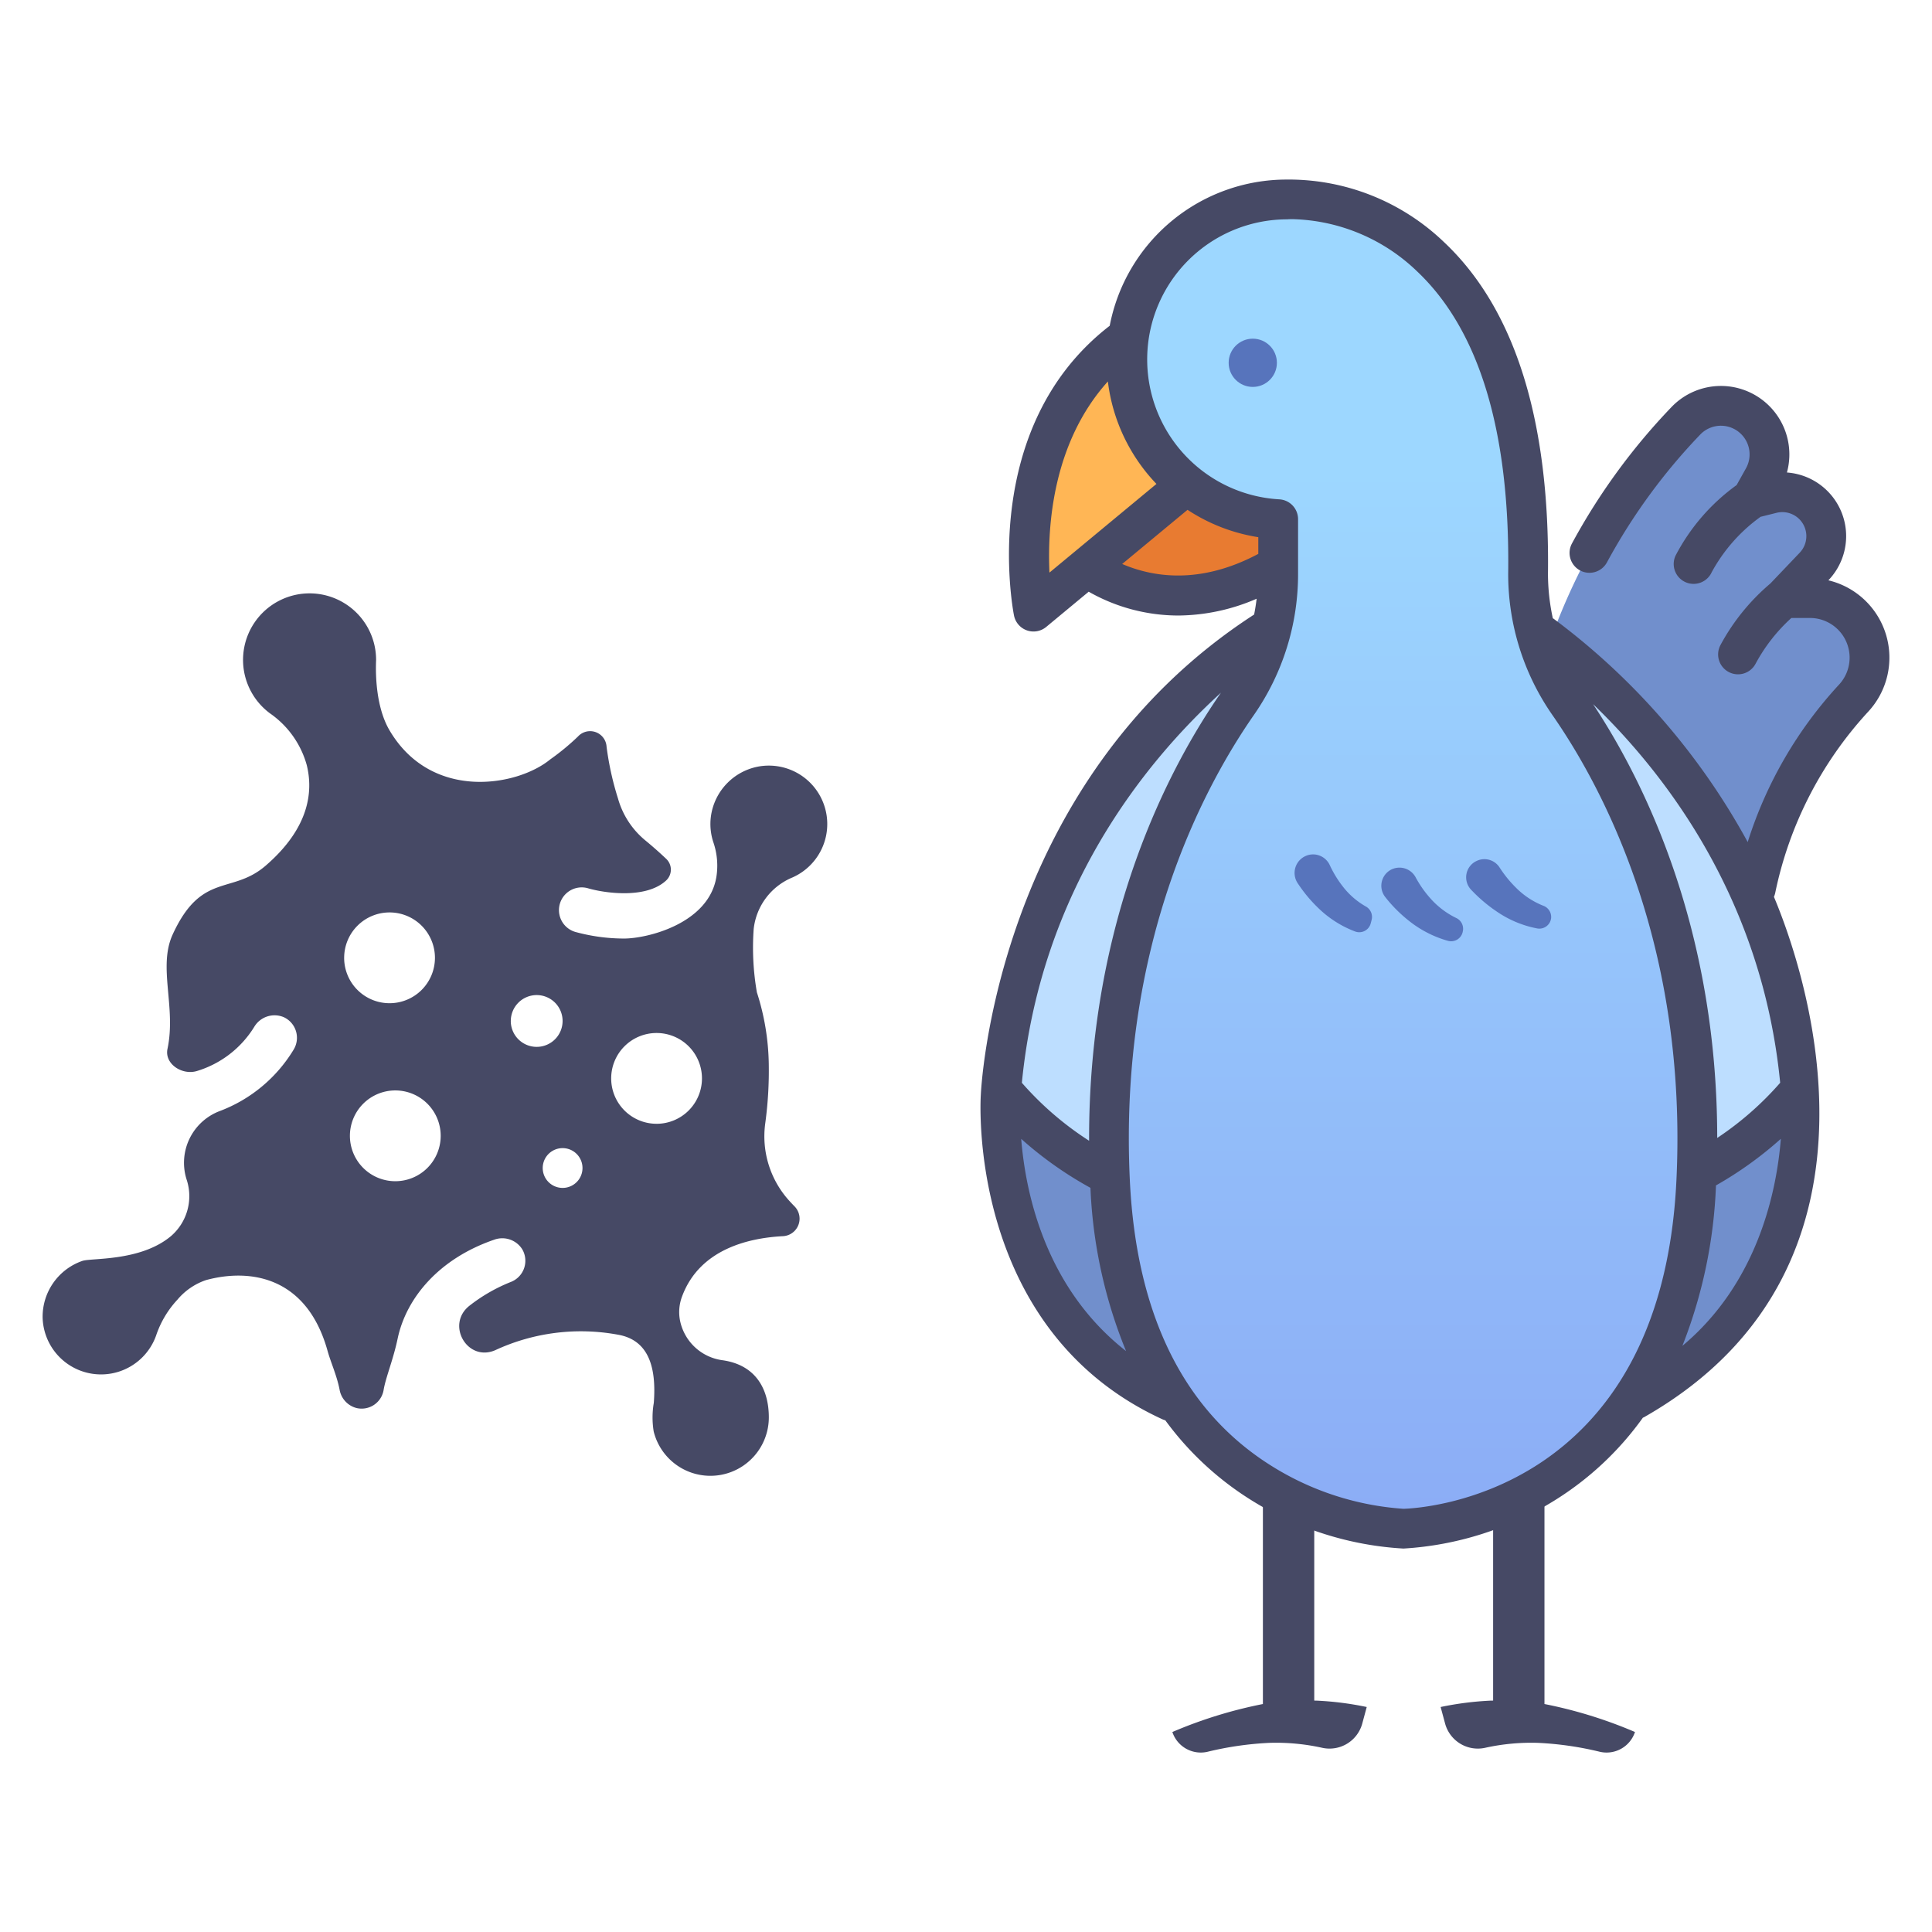
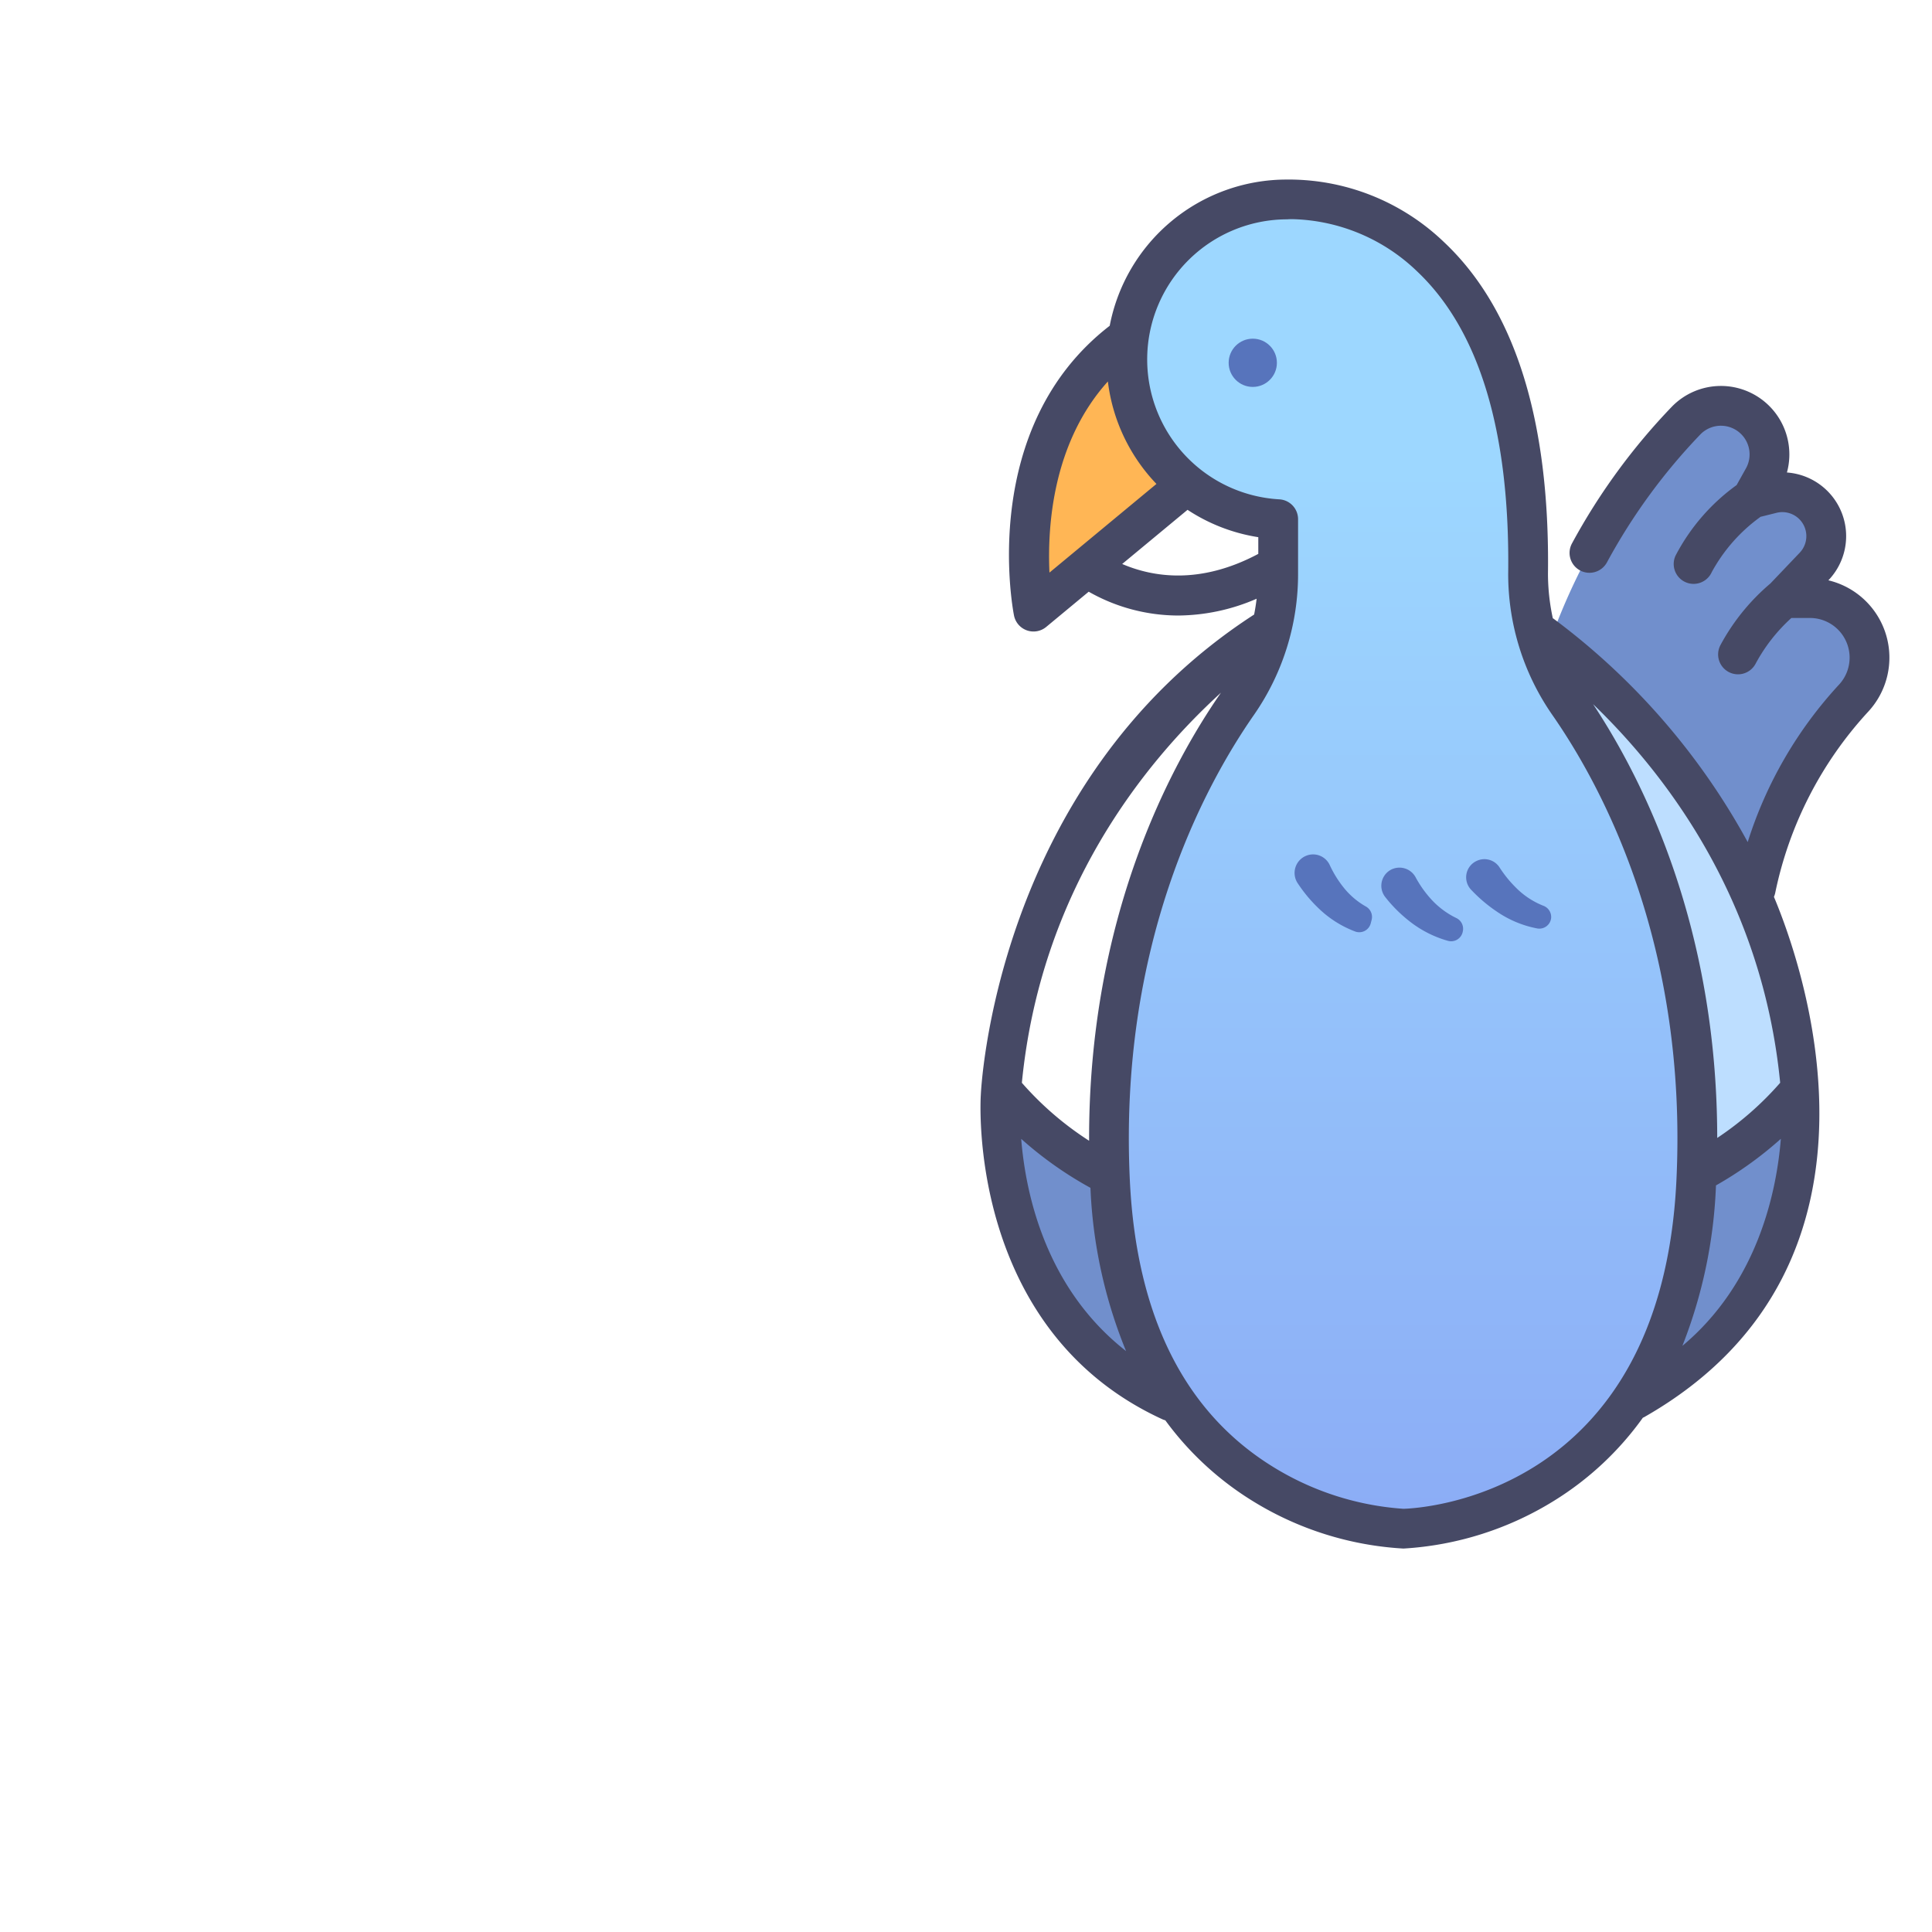
<svg xmlns="http://www.w3.org/2000/svg" id="icons" viewBox="0 0 340 340">
  <defs>
    <linearGradient gradientUnits="userSpaceOnUse" id="linear-gradient" x1="246.93" x2="246.93" y1="82.741" y2="283.257">
      <stop offset="0" stop-color="#9dd7ff" />
      <stop offset="1" stop-color="#8aa9f5" />
    </linearGradient>
  </defs>
  <title />
-   <path d="M231.657,299.279c-.124,0-.248,0-.371-.006V243.7h-9.037v56.181a79.345,79.345,0,0,0-15.931,4.925h0a5.266,5.266,0,0,0,6.176,3.481,57.373,57.373,0,0,1,10.9-1.573,37.546,37.546,0,0,1,9.341.881,5.97,5.97,0,0,0,6.979-4.2l.808-2.99A55.43,55.43,0,0,0,231.657,299.279Z" style="fill:#464965" />
-   <path d="M262.394,299.279c.123,0,.247,0,.371-.006V243.7H271.8v56.181a79.356,79.356,0,0,1,15.93,4.925h0a5.265,5.265,0,0,1-6.176,3.481,57.351,57.351,0,0,0-10.9-1.573,37.538,37.538,0,0,0-9.34.881,5.97,5.97,0,0,1-6.979-4.2l-.808-2.99A55.43,55.43,0,0,1,262.394,299.279Z" style="fill:#464965" />
  <path d="M268.4,129.975s3.334-30,28.316-55.954a8.541,8.541,0,0,1,12.483.225h0a8.54,8.54,0,0,1,1.114,9.885l-2,3.589,3.494-.867a7.725,7.725,0,0,1,8.911,4.333h0a7.726,7.726,0,0,1-1.456,8.5l-5.31,5.571h4.576a10.483,10.483,0,0,1,10.036,7.455h0a10.425,10.425,0,0,1-2.367,10.174c-6.739,7.129-19.126,23.946-18.968,51.122Z" style="fill:#718fcc" />
-   <path d="M188.534,97.654s18.062,18.062,43.539-3.232L221.807,75.409Z" style="fill:#e87b31" />
  <path d="M181.88,107.639s-7.035-35.652,20.914-51.052l9.886,25.526Z" style="fill:#ffb655" />
-   <path d="M227.825,107.639s-46.8,26.676-51.629,84.065c3.121,18.348,30.626,30.509,40.627,22.4Z" style="fill:#bddeff" />
  <path d="M213.184,249.308l3.639-35.2c-21.429-3.992-33.832-14.154-40.619-22.4-.036.428-.078.851-.109,1.282C176.1,192.986,172.842,236.945,213.184,249.308Z" style="fill:#718fcc" />
  <path d="M265.289,107.639s46.8,26.676,51.629,84.065c-3.121,18.348-30.627,30.509-40.627,22.4Z" style="fill:#bddeff" />
  <path d="M279.929,249.308l-3.638-35.2c21.429-3.992,33.832-14.154,40.619-22.4.036.428.077.851.108,1.282C317.018,192.986,320.272,236.945,279.929,249.308Z" style="fill:#718fcc" />
  <path d="M276.048,123.8a40.093,40.093,0,0,1-7.126-22.922C269.8,31.7,226.383,35.1,226.383,35.1a28.158,28.158,0,0,0-1.444,56.278v9.5a40.093,40.093,0,0,1-7.126,22.922c-9.386,13.476-24.484,42-22.475,84.073,2.888,60.5,51.592,61.152,51.592,61.152s48.7-.65,51.593-61.152C300.531,165.8,285.433,137.277,276.048,123.8Z" style="fill:url(#linear-gradient)" />
  <circle cx="220.468" cy="63.847" r="4.245" style="fill:#5774bc" />
  <path d="M230.01,150.545A3.228,3.228,0,0,1,234,152.209c.093.2.19.4.289.6a19.1,19.1,0,0,0,1.961,3.117,13.627,13.627,0,0,0,4.083,3.584,2.1,2.1,0,0,1,1.055,2.362l-.166.638a2.086,2.086,0,0,1-2.744,1.417,18.806,18.806,0,0,1-6.449-4.1,25.146,25.146,0,0,1-3.17-3.682q-.244-.35-.479-.7a3.261,3.261,0,0,1,1.633-4.9Z" style="fill:#5774bc" />
  <path d="M245.138,152.9a3.224,3.224,0,0,1,4.006,1.522c.1.185.2.369.31.549a19.278,19.278,0,0,0,2.209,3.059,14.558,14.558,0,0,0,4.6,3.518,2.087,2.087,0,0,1,1.182,2.288l-.029.144a2.085,2.085,0,0,1-2.606,1.59,19.428,19.428,0,0,1-6.842-3.508,25.042,25.042,0,0,1-3.558-3.425c-.222-.263-.439-.527-.651-.8a3.2,3.2,0,0,1,1.377-4.94Z" style="fill:#5774bc" />
  <path d="M259.689,151.6a3.168,3.168,0,0,1,4.187,1.023q.207.323.425.635a20.6,20.6,0,0,0,2.462,2.937,14.068,14.068,0,0,0,4.813,3.192,2.111,2.111,0,0,1,1.4,2.143h0a2.087,2.087,0,0,1-2.456,1.86,18.756,18.756,0,0,1-7.117-2.977,26.21,26.21,0,0,1-3.8-3.107q-.378-.374-.742-.758a3.177,3.177,0,0,1,.819-4.948Z" style="fill:#5774bc" />
-   <path d="M134.2,134.791a10.342,10.342,0,0,0-9.108,9.011,10.208,10.208,0,0,0,.45,4.434,12.662,12.662,0,0,1,.523,6.125c-1.383,8.191-12.144,10.807-16.256,10.807a32.663,32.663,0,0,1-8.586-1.17,4,4,0,0,1,2.291-7.665c2.546.748,9.943,1.971,13.615-1.291l.022-.019a2.612,2.612,0,0,0,.07-3.9q-1.759-1.669-3.717-3.277a14.689,14.689,0,0,1-4.742-7.31,52.173,52.173,0,0,1-2.016-9.127,2.9,2.9,0,0,0-5.042-1.786,41.712,41.712,0,0,1-4.862,4.01c-5.776,4.763-20.9,7.421-28.288-5.1-2.852-4.831-2.367-12.042-2.367-12.393a11.707,11.707,0,1,0-18.65,9.416,16.418,16.418,0,0,1,6.436,9.047c1.182,4.72.451,11.1-7.2,17.722-5.965,5.167-11.3,1.074-16.375,12.105-2.642,5.737.637,12.8-.921,20.148-.565,2.66,2.591,4.7,5.191,3.9A17.954,17.954,0,0,0,44.749,180.7a4.157,4.157,0,0,1,5.245-1.668,4,4,0,0,1,1.656,5.724,25.843,25.843,0,0,1-12.98,10.772A9.73,9.73,0,0,0,32.8,207.45l.044.139a9.28,9.28,0,0,1-2.745,9.937c-5.394,4.53-14.089,3.81-15.636,4.384A10.4,10.4,0,0,0,7.5,231.842a10.284,10.284,0,0,0,19.975,3.182,17.292,17.292,0,0,1,3.748-6.3,11.275,11.275,0,0,1,5.06-3.457c7.883-2.125,17.746-.514,21.356,12.439.588,2.111,1.621,4.3,2.123,6.851a4.051,4.051,0,0,0,3,3.239,3.921,3.921,0,0,0,4.744-3.158c.37-2.239,1.676-5.277,2.47-9.049,1.5-7.147,7.255-14.082,16.987-17.419a4.149,4.149,0,0,1,4.942,1.682,4,4,0,0,1-1.958,5.732A29.424,29.424,0,0,0,82.6,229.8c-4.177,3.311-.352,9.927,4.542,7.816a35.879,35.879,0,0,1,21.586-2.737c5.44.931,6.81,5.762,6.33,12a15.162,15.162,0,0,0-.019,5.038,10.283,10.283,0,0,0,20.262-2.489c0-4.79-2.145-9.219-8.2-10.057a8.808,8.808,0,0,1-7.391-6.8l-.022-.1a7.77,7.77,0,0,1,.344-4.315c3.155-8.51,12.076-10.317,17.76-10.61a3.086,3.086,0,0,0,2.051-5.228q-.48-.487-.954-1.01a16.875,16.875,0,0,1-4.218-13.618,68.652,68.652,0,0,0,.618-10.581,42.965,42.965,0,0,0-2.091-12.477h0a45.846,45.846,0,0,1-.559-11.17,11.13,11.13,0,0,1,6.809-9.039,10.281,10.281,0,0,0-5.256-19.629Zm-73.633,33.77a7.988,7.988,0,1,1,7.987,7.988A7.987,7.987,0,0,1,60.565,168.561Zm9,39.313a7.988,7.988,0,1,1,7.988-7.988A7.988,7.988,0,0,1,69.563,207.874Zm20.326-28.2a4.557,4.557,0,1,1,4.557,4.557A4.556,4.556,0,0,1,89.889,179.676Zm9.6,29.344a3.5,3.5,0,1,1,2.983-3.95A3.5,3.5,0,0,1,99.486,209.02Zm16.054-11.251a7.988,7.988,0,1,1,7.987-7.988A7.988,7.988,0,0,1,115.54,197.769Z" style="fill:#464965" />
  <path d="M321.764,102.125l.026-.028a11.228,11.228,0,0,0-7.32-18.946,12.049,12.049,0,0,0-11.432-15.229l-.194,0a12.039,12.039,0,0,0-8.649,3.673,110.743,110.743,0,0,0-17.554,24.04,3.5,3.5,0,0,0,6.154,3.336,103.784,103.784,0,0,1,16.443-22.521,5.04,5.04,0,0,1,7.362.142,5.038,5.038,0,0,1,.657,5.834l-1.642,2.941a35.5,35.5,0,0,0-10.758,12.44,3.5,3.5,0,0,0,6.375,2.892,29.117,29.117,0,0,1,8.6-9.75l2.81-.7a4.227,4.227,0,0,1,4.078,7.019l-5.161,5.415a37.4,37.4,0,0,0-8.814,10.891,3.5,3.5,0,1,0,6.233,3.187,30.106,30.106,0,0,1,6.274-8.008h3.267a6.983,6.983,0,0,1,5.125,11.725,73.226,73.226,0,0,0-16.077,27.713,121.429,121.429,0,0,0-34.152-39.3c-.046-.034-.1-.055-.144-.086a37.083,37.083,0,0,1-.854-7.878c.343-27.006-5.838-46.651-18.371-58.39A39.446,39.446,0,0,0,226.268,31.6a31.706,31.706,0,0,0-30.977,25.73c-23.076,17.819-17.111,49.634-16.844,50.983a3.5,3.5,0,0,0,5.667,2.017l7.479-6.2a31.953,31.953,0,0,0,15.739,4.192,35.149,35.149,0,0,0,13.815-2.956q-.169,1.406-.441,2.783c-45.993,29.733-48.1,84.574-48.1,84.574-.031.411-2.638,41.249,32.06,57.093a3.5,3.5,0,0,0,.409.136,54.329,54.329,0,0,0,15.307,14.161,56.567,56.567,0,0,0,26.6,8.407,56.614,56.614,0,0,0,26.5-8.407,54.369,54.369,0,0,0,15.645-14.631,1.361,1.361,0,0,0,.152-.052C337,222.308,316.3,167.614,312.182,157.829a3.546,3.546,0,0,0,.223-.671,66.936,66.936,0,0,1,16.33-31.871,13.992,13.992,0,0,0-6.971-23.162Zm-8.482,88.426a55.377,55.377,0,0,1-11.08,9.709c-.014-36.952-12.9-62.831-21.85-76.345C293.48,136.56,310.152,158.568,313.282,190.551ZM194.967,67.13a31.565,31.565,0,0,0,8.548,18.033l-18.829,15.605C184.311,92.573,185.256,77.916,194.967,67.13Zm2.519,32.121,11.5-9.531a31.43,31.43,0,0,0,12.453,4.815v2.94C211.188,102.936,202.865,101.563,197.486,99.251ZM214.872,121.9c-8.972,12.913-23.313,39.713-23.209,78.853a55.56,55.56,0,0,1-11.831-10.2C183.123,156.876,201.239,134.339,214.872,121.9Zm-35.158,78.52a65.5,65.5,0,0,0,12.188,8.62,84.841,84.841,0,0,0,6.266,28.726C183.932,226.633,180.473,209.9,179.714,200.42Zm67.219,65.1a50.1,50.1,0,0,1-22.88-7.366c-15.595-9.61-24.08-26.584-25.22-50.452-1.964-41.147,12.848-68.979,21.852-81.906a43.374,43.374,0,0,0,7.754-24.922v-9.5a3.5,3.5,0,0,0-3.324-3.5A24.658,24.658,0,0,1,226.383,38.6c.081,0,.178,0,.258-.009s.359-.023.834-.023a32.708,32.708,0,0,1,21.9,9.178c10.961,10.358,16.359,28.218,16.042,53.13a43.373,43.373,0,0,0,7.755,24.922h0c9,12.929,23.815,40.762,21.851,81.906C292.361,263.575,249.473,265.464,246.933,265.525Zm49.144-28.681a85.914,85.914,0,0,0,5.907-28.227,65.375,65.375,0,0,0,11.416-8.2C312.661,209.642,309.363,225.725,296.077,236.844Z" style="fill:#464965" />
</svg>